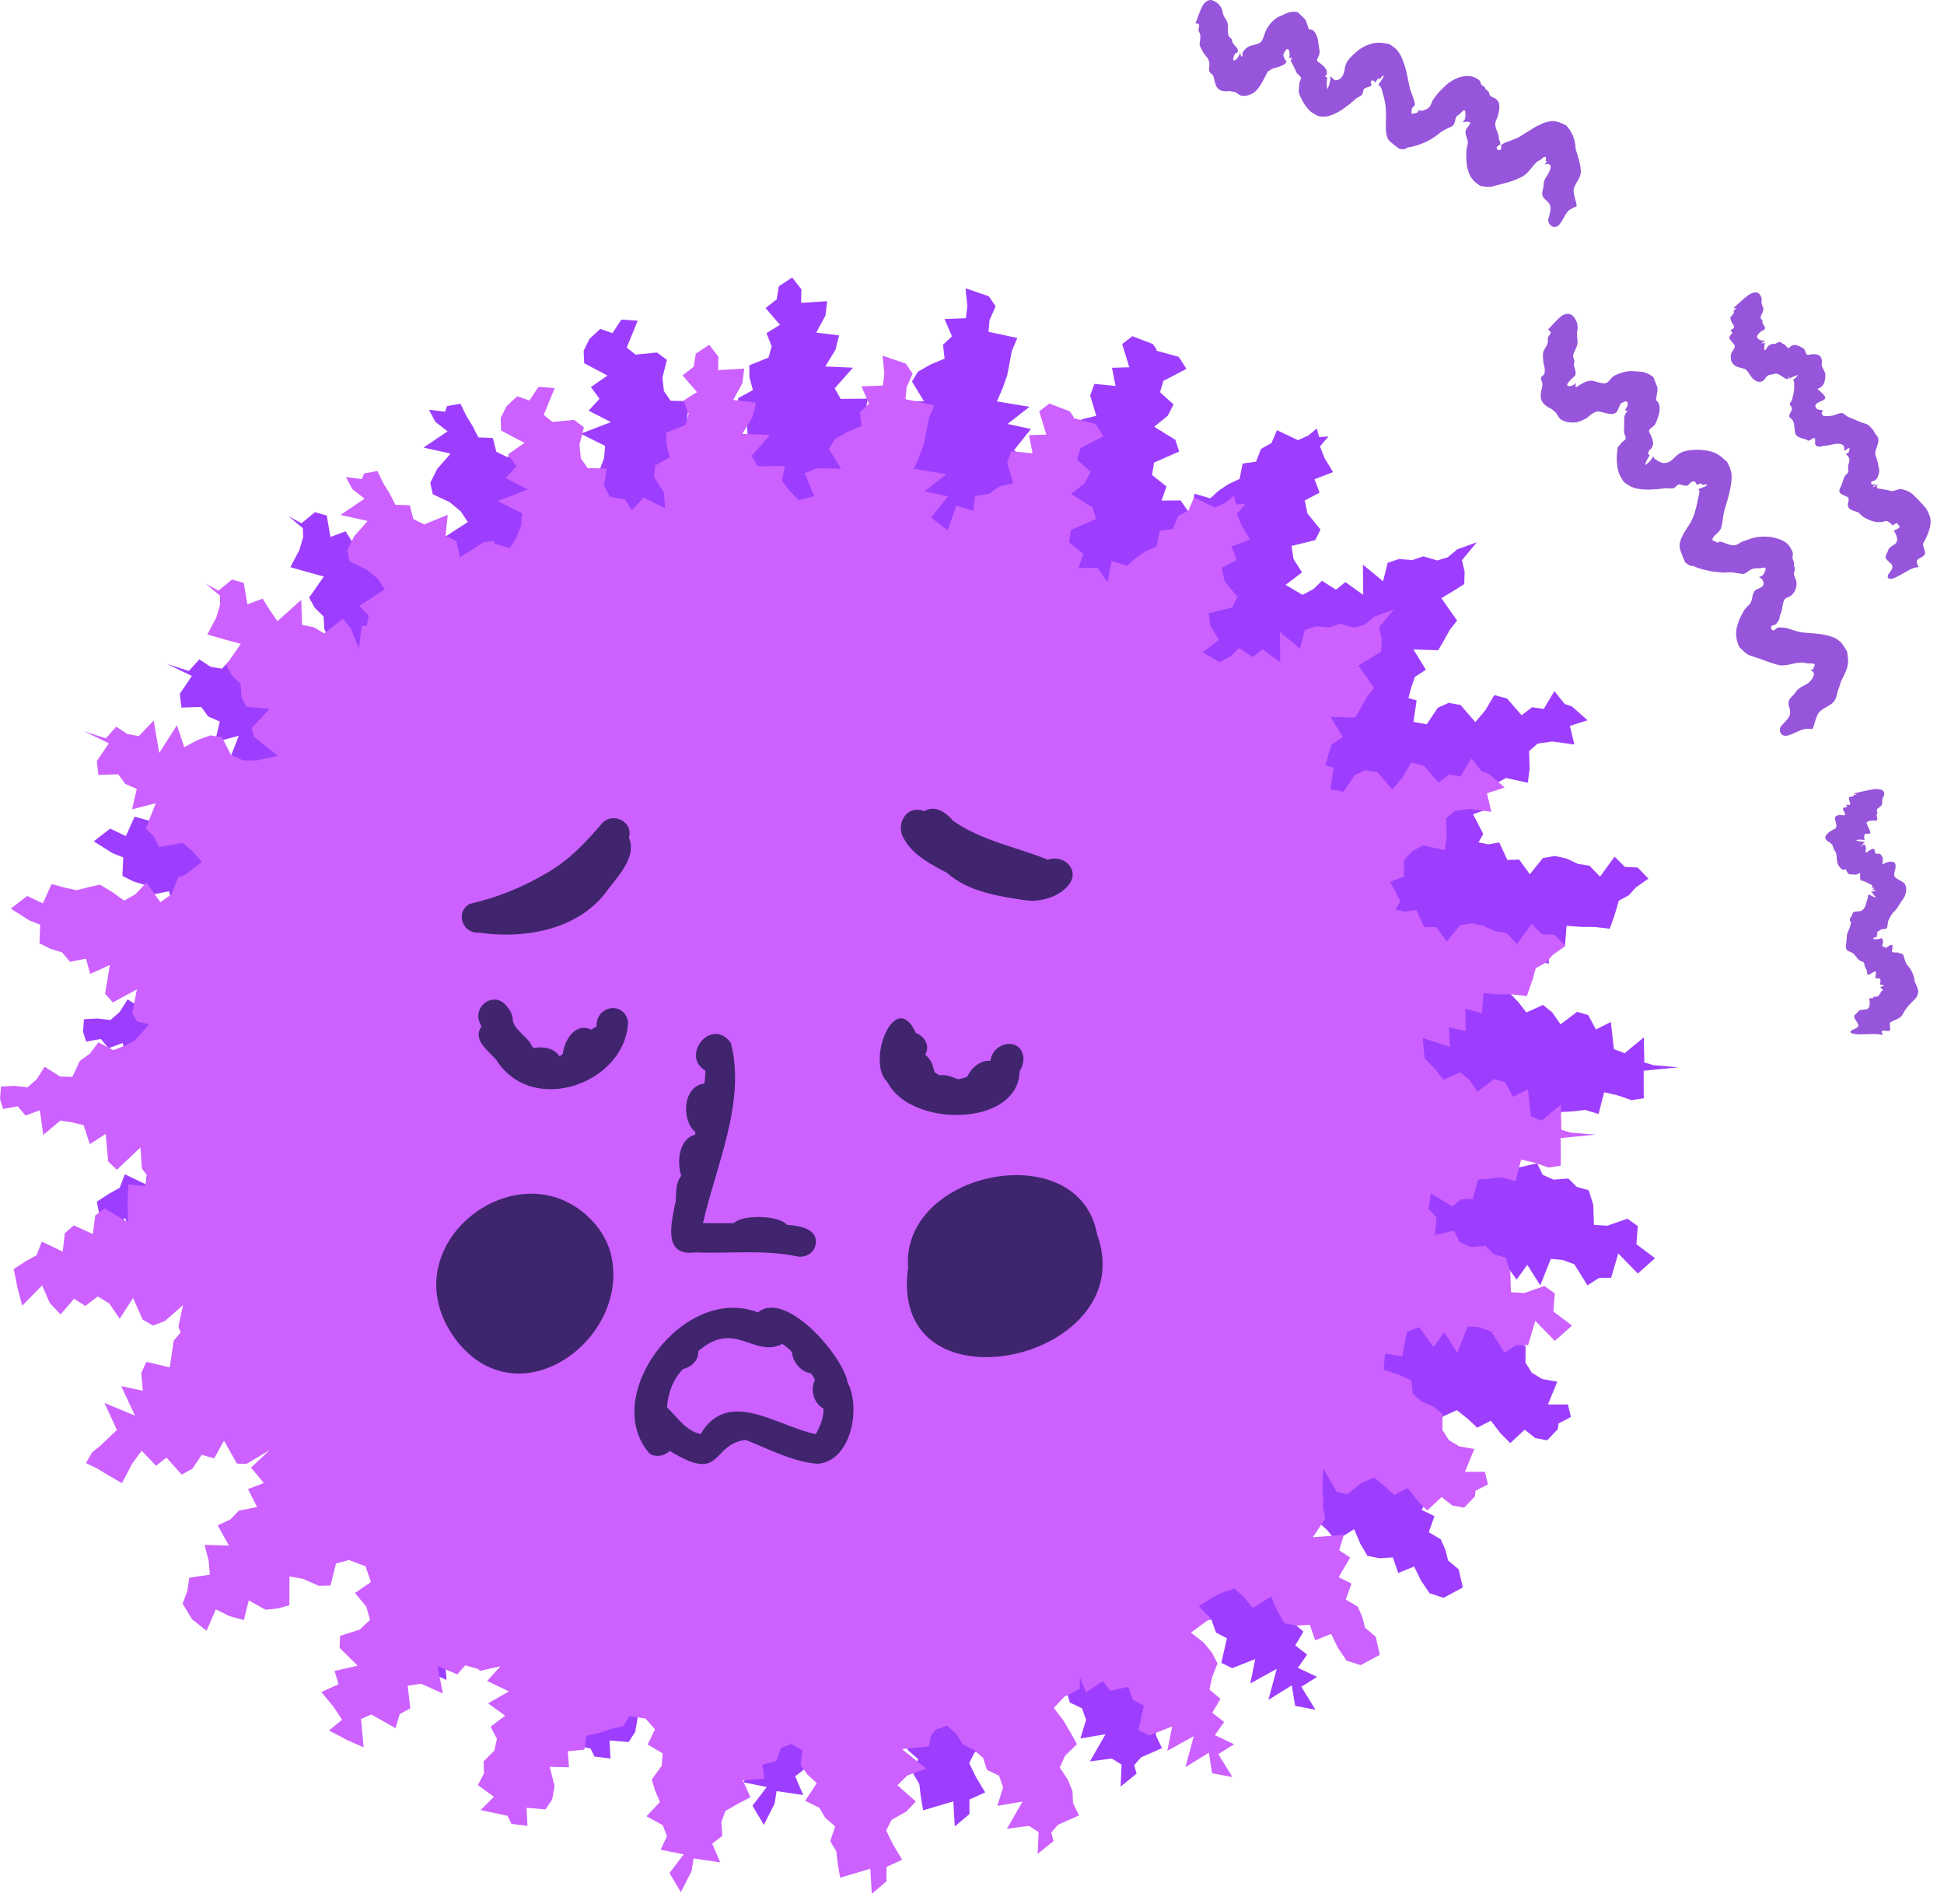
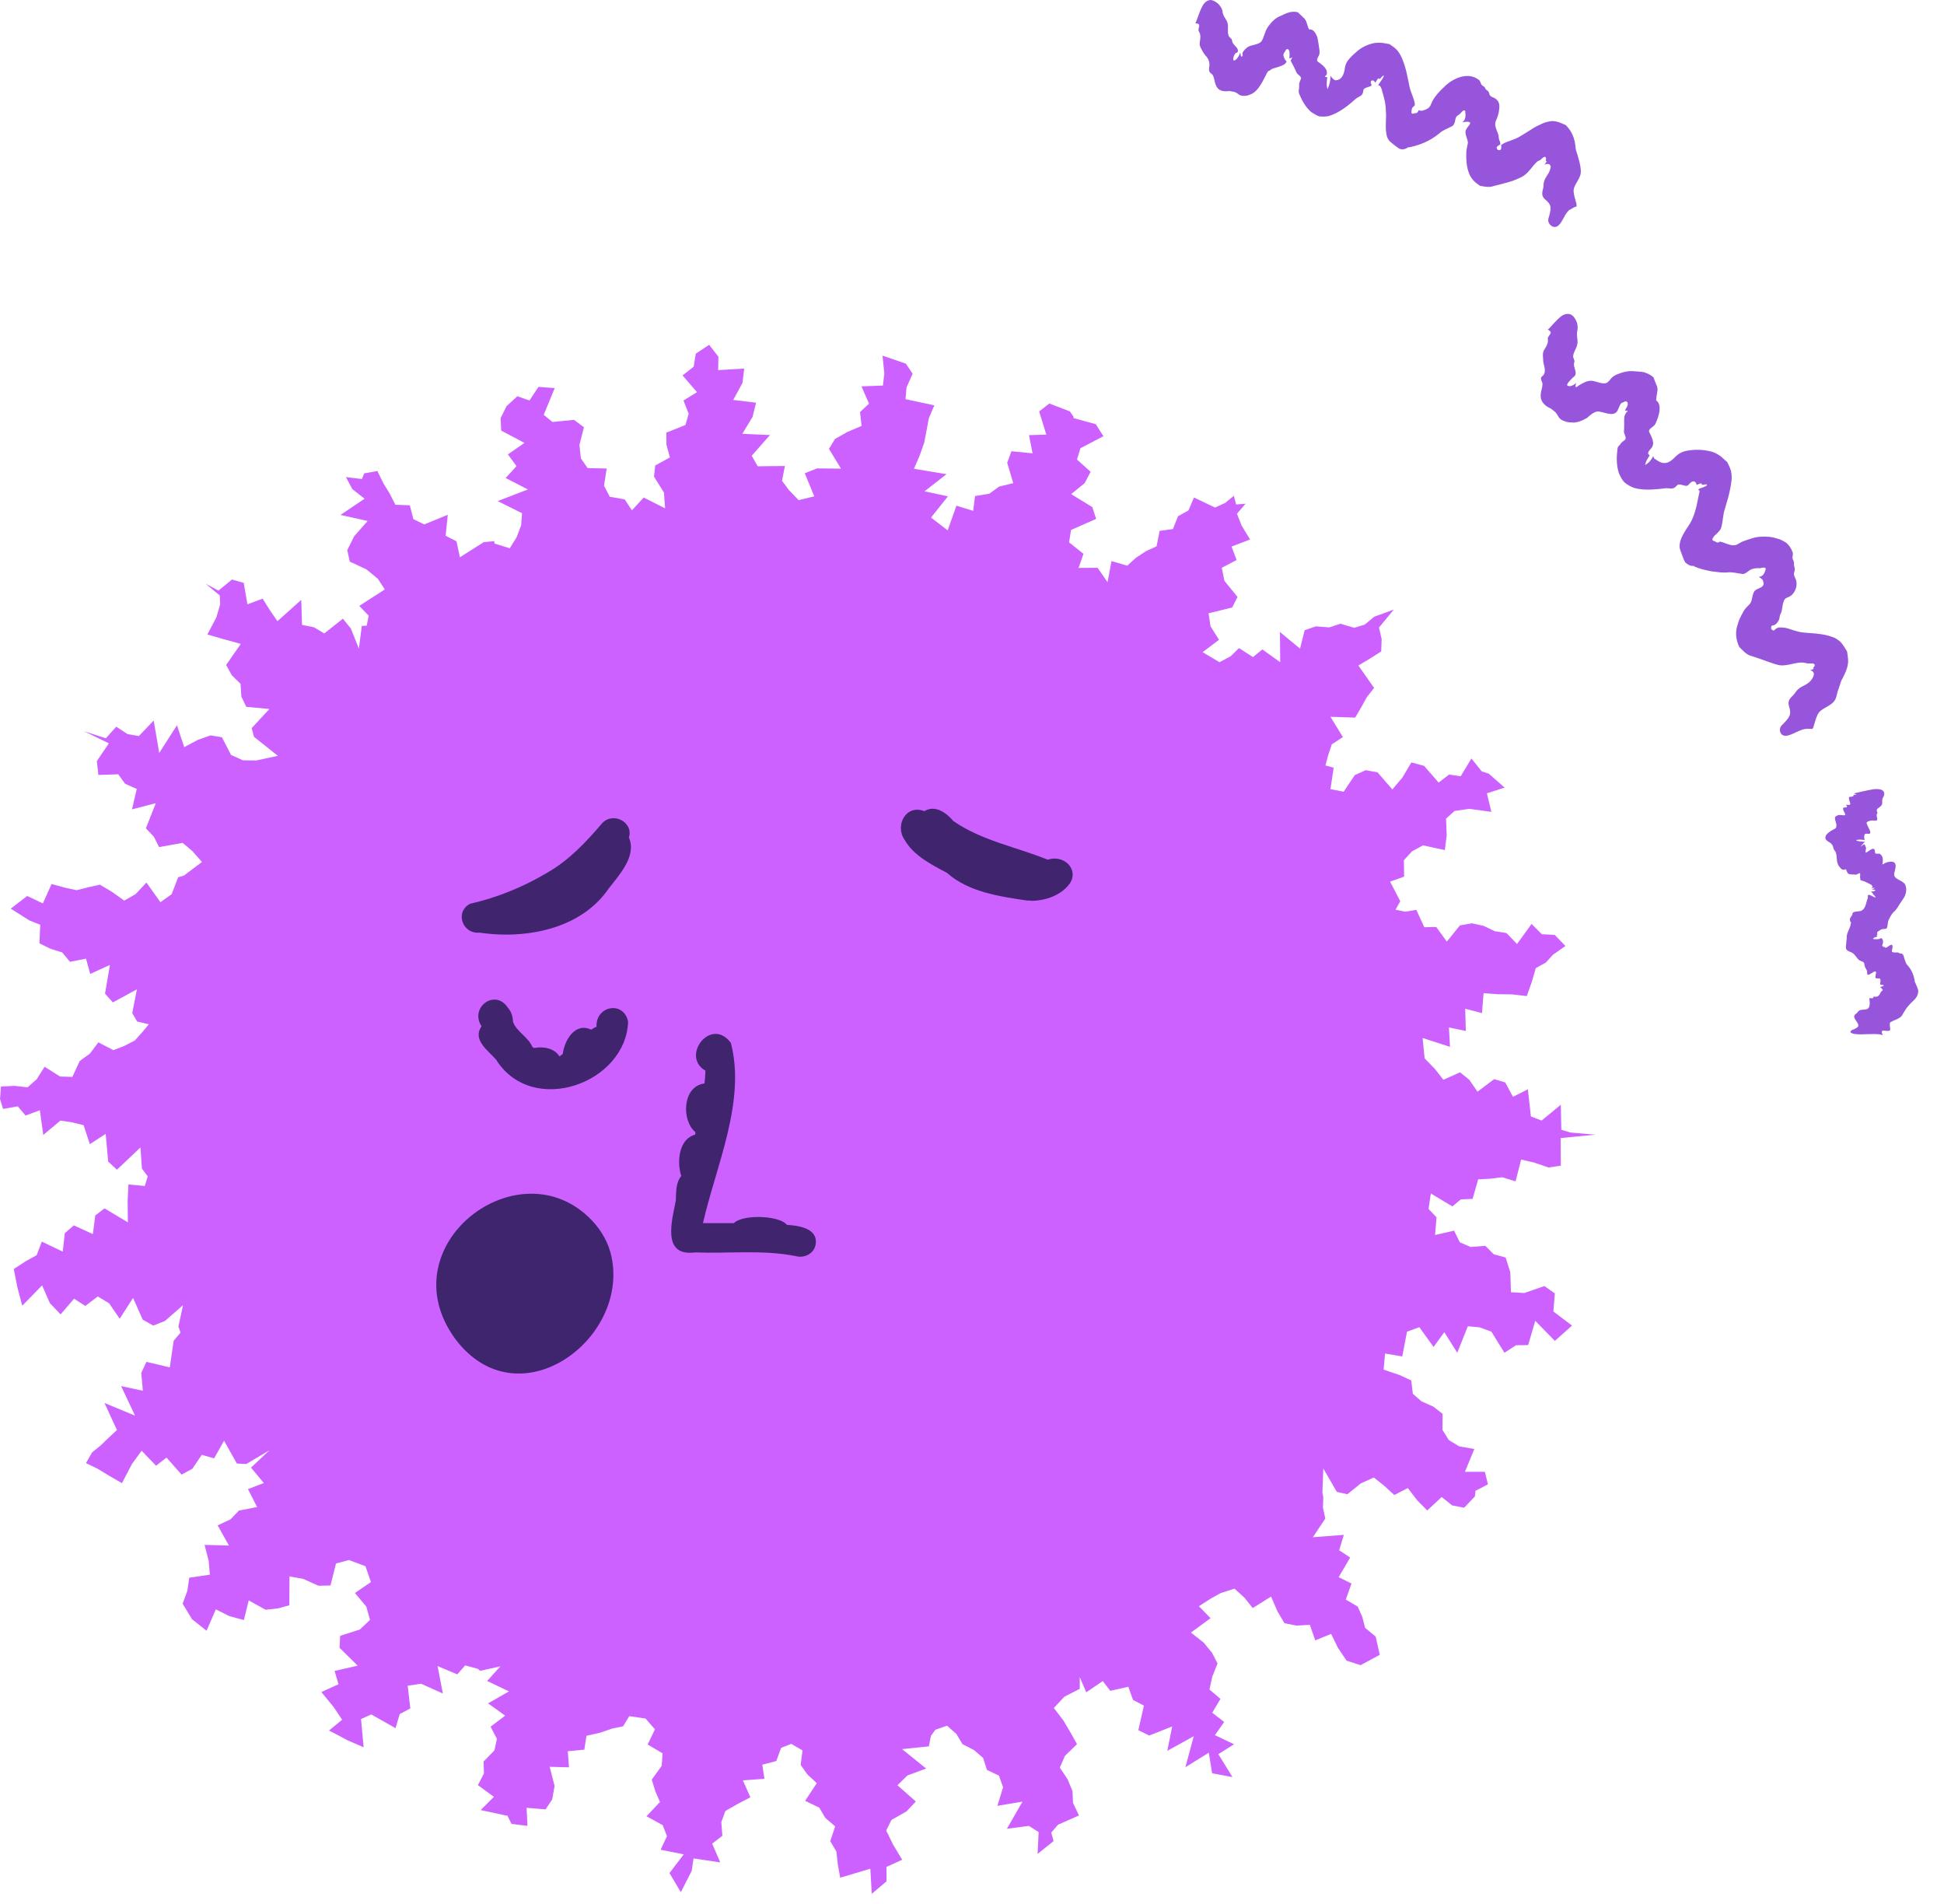
<svg xmlns="http://www.w3.org/2000/svg" width="143" height="140" viewBox="0 0 143 140" fill="none">
  <path d="M135.066 60.802C135.167 60.573 134.839 60.166 135.053 60.026C135.167 59.963 135.242 59.899 135.506 59.95C135.746 59.988 135.783 59.937 135.695 59.785C135.595 59.606 135.506 59.416 135.645 59.39C135.733 59.377 135.947 59.39 135.846 59.276C135.708 59.097 135.985 59.237 136.06 59.187C136.186 59.123 136.023 58.907 136.023 58.818C136.023 58.728 135.947 58.614 136.085 58.601C136.237 58.601 136.4 58.55 136.337 58.487C136.299 58.436 136.665 58.461 136.539 58.41C136.451 58.385 136.312 58.385 136.438 58.334C136.564 58.309 137.332 58.118 137.823 58.041C138.087 58.016 138.288 58.041 138.389 58.08C138.666 58.194 138.641 58.461 138.515 58.652C138.414 58.818 138.477 58.945 138.452 59.11C138.414 59.339 138.087 59.403 138.049 59.581C138.037 59.645 138.15 59.785 138.087 59.835C137.911 59.963 138.339 60.421 137.848 60.344C137.697 60.319 137.256 60.395 137.307 60.548C137.42 60.904 137.848 61.413 137.332 61.311C137.03 61.26 137.155 61.718 137.155 61.769C137.155 61.795 137.155 61.795 137.08 61.769C136.967 61.744 136.589 61.731 136.551 61.795C136.526 61.846 136.828 61.884 136.929 61.884C136.979 61.884 137.017 61.897 137.042 61.897C137.055 61.897 137.067 61.897 137.055 61.909C137.042 61.947 137.256 61.858 137.193 61.909C137.168 61.935 137.093 61.986 137.08 62.011C137.055 62.049 136.879 62.215 136.904 62.266C137.244 61.909 137.155 62.202 137.256 62.316C137.307 62.367 137.13 62.8 137.307 62.685C137.735 62.393 137.898 62.291 137.923 62.66C137.923 62.876 138.188 62.736 138.288 62.8C138.553 62.978 138.502 63.296 138.49 63.449C138.477 63.665 138.389 63.602 138.591 63.512C138.805 63.385 139.245 63.283 139.384 63.474C139.497 63.64 139.421 63.92 139.358 64.136C139.258 64.517 139.472 64.594 139.849 64.797C139.95 64.848 140.038 64.925 140.114 65.001C140.315 65.344 140.214 65.803 139.988 66.121C139.799 66.401 139.711 66.515 139.635 66.655C139.56 66.782 139.434 66.96 139.295 67.075C139.132 67.228 138.981 67.533 138.905 67.711C138.855 67.826 138.867 68.258 138.742 68.296C138.628 68.335 138.427 68.309 138.351 68.373C138.213 68.474 138.037 68.513 138.087 68.665C138.163 68.754 137.974 68.754 138.087 68.843C138.188 68.882 137.936 68.894 137.823 68.983C137.772 69.022 137.76 69.06 137.86 69.072C137.949 69.072 138.037 69.072 138.1 69.072C138.251 69.072 138.439 68.958 138.414 68.996C138.427 69.06 138.616 69.123 138.452 69.53C138.414 69.62 138.528 69.556 138.528 69.607C138.528 69.709 138.641 69.594 138.666 69.67C138.716 69.887 139.396 68.983 139.17 69.899C139.107 70.141 139.585 70.001 139.661 70.065C139.786 70.179 139.9 70.065 140 70.23C140.063 70.357 140.139 70.765 140.265 70.93C140.617 71.299 140.793 71.731 140.856 72.215C140.907 72.304 141.121 72.787 141.108 72.902C141.058 73.373 140.856 73.475 140.529 73.805C140.391 73.958 140.214 74.162 140.126 74.314L139.9 74.696C139.9 74.696 139.824 74.785 139.774 74.823C139.547 74.976 139.258 75.052 139.056 75.18C138.956 75.23 139.056 75.638 139.044 75.739C138.981 75.93 138.439 75.688 138.427 75.867C138.402 75.968 138.477 76.045 138.49 76.096C138.49 76.121 138.528 76.121 138.515 76.121C138.477 76.121 138.427 76.108 138.377 76.096C138.351 76.096 138.326 76.083 138.288 76.07C138.238 76.07 138.314 76.07 138.15 76.057C137.911 76.032 137.546 76.057 137.269 76.057C136.337 76.121 135.859 75.956 136.262 75.739C136.79 75.536 136.803 75.434 136.501 75.027C136.224 74.62 136.564 74.594 136.652 74.429C136.929 73.996 137.697 74.671 137.508 73.449C137.495 73.347 137.709 73.449 137.76 73.411C137.81 73.385 137.785 73.284 137.873 73.296C138.314 73.373 138.288 72.915 138.465 72.851C138.591 72.826 138.288 72.584 138.301 72.584C138.326 72.584 138.691 72.508 138.528 72.444C138.251 72.393 138.288 72.431 138.326 72.202C138.326 72.139 138.339 72.011 138.288 71.973C138.2 71.91 137.961 72.024 137.949 71.859C137.949 71.719 138.1 71.375 137.886 71.452C137.785 71.49 137.609 71.617 137.495 71.668C137.294 71.77 137.369 71.502 137.332 71.388C137.269 71.235 137.155 71.133 137.143 70.904C137.13 70.688 136.891 70.726 136.727 70.586C136.501 70.37 136.438 70.103 136.035 69.976C135.934 69.938 135.809 69.849 135.796 69.772C135.758 69.581 135.821 69.378 135.821 69.212C135.834 69.136 135.846 69.06 135.846 68.983C135.809 68.589 136.123 68.284 136.148 67.889C136.148 67.889 136.186 67.889 136.174 67.864C135.909 67.546 136.274 67.355 136.262 67.228C136.262 66.973 136.727 67.062 136.904 66.986C137.269 66.82 137.256 66.35 137.395 66.057C137.432 65.993 137.281 65.663 137.672 65.879C138.314 66.235 137.709 65.701 137.747 65.726C137.86 65.713 137.521 65.548 137.672 65.561C137.785 65.586 138.175 65.446 137.785 65.421C137.684 65.421 137.684 65.421 137.709 65.408C137.772 65.383 138.011 65.268 137.835 65.294C137.521 65.37 137.772 65.255 137.747 65.205C137.709 65.141 137.709 65.09 137.596 65.039C137.382 64.937 137.181 64.81 136.904 64.747C136.803 64.721 136.866 64.657 136.828 64.517C136.816 64.454 136.853 64.301 136.828 64.238C136.803 64.149 136.589 64.339 136.513 64.327C136.362 64.301 136.161 64.327 135.997 64.276C135.909 64.25 135.884 64.123 135.821 64.034C135.809 64.009 135.821 63.907 135.758 63.932C135.519 64.034 135.406 63.869 135.305 63.741C135.003 63.385 135.204 62.851 134.965 62.558C134.927 62.52 134.902 62.469 134.877 62.418C134.839 62.24 134.801 62.062 134.512 61.909C133.895 61.553 134.625 61.108 134.965 60.955C135.028 60.917 135.053 60.879 135.078 60.828L135.066 60.802Z" fill="#9655DA" />
  <path d="M117.355 30.304C117.141 30.38 116.94 30.558 116.738 30.737C116.423 30.915 115.97 31.131 115.58 31.067C115.366 31.067 115.165 31.017 115.001 30.94C114.825 30.889 114.686 30.749 114.598 30.571C114.51 30.431 114.422 30.291 114.309 30.228C114.208 30.139 114.107 30.05 113.956 29.986C113.629 29.821 113.276 29.515 113.339 28.994C113.352 28.688 113.553 28.306 113.415 28.052C113.214 27.658 113.541 27.709 113.604 27.454C113.717 27.136 113.516 26.78 113.516 26.513C113.516 26.245 113.44 25.991 113.579 25.749C113.755 25.457 113.906 25.24 113.856 24.935C113.818 24.719 114.183 24.541 114.032 24.362C113.981 24.311 113.918 24.286 113.881 24.248C113.843 24.248 113.83 24.248 113.893 24.21C114.007 24.133 114.485 23.51 114.9 23.217C115.127 23.077 115.366 23.052 115.542 23.128C115.756 23.217 115.945 23.535 116.008 23.752C116.058 23.955 116.071 24.21 116.021 24.35C115.958 24.642 116.046 24.897 116.046 25.151C116.046 25.546 115.731 25.864 115.719 26.207C115.719 26.347 115.857 26.513 115.807 26.64C115.656 27.047 116.184 27.467 115.693 27.772C115.53 27.95 115.165 28.268 115.316 28.37C115.467 28.447 115.719 28.357 115.844 28.243C115.983 28.128 115.945 28.078 115.895 28.357C115.87 28.51 115.97 28.485 116.046 28.421C116.046 28.396 116.184 28.319 116.298 28.256C116.411 28.192 116.512 28.128 116.587 28.103C116.726 28.039 116.902 28.001 117.078 28.001C117.393 28.027 117.821 28.256 118.123 28.179C118.236 28.154 118.337 28.039 118.438 27.925L118.589 27.747C118.677 27.683 118.765 27.619 118.866 27.569C119.281 27.39 119.759 27.25 120.187 27.301C120.452 27.327 120.703 27.327 120.943 27.378C121.169 27.454 121.408 27.556 121.597 27.721L121.622 27.747C121.711 27.938 121.774 28.154 121.849 28.319C121.95 28.497 121.937 28.688 121.899 28.866C121.874 29.044 121.836 29.223 121.824 29.426C121.824 29.426 121.824 29.452 121.836 29.452C122.378 29.846 121.874 30.953 121.773 31.157C121.698 31.386 121.194 31.538 121.32 31.78C121.648 32.429 121.736 32.721 121.345 33.103C121.094 33.421 121.345 33.434 121.345 33.485C121.32 33.561 121.069 33.892 121.056 34.057C121.006 34.286 120.918 34.248 121.169 34.096C121.471 33.892 121.597 33.523 121.61 33.561C121.635 33.561 121.622 33.65 121.698 33.727C121.811 33.803 121.937 33.892 122.063 33.956C122.529 34.197 122.881 33.968 123.234 33.599C123.511 33.319 123.813 33.179 124.216 33.129C124.845 33.027 125.462 33.09 125.953 33.23C126.607 33.459 126.771 33.777 127.048 33.968C127.186 34.299 127.426 34.566 127.375 35.291C127.337 35.648 127.249 36.131 127.111 36.64C127.01 36.984 126.909 37.327 126.834 37.582C126.746 37.862 126.695 38.752 126.544 38.956C126.393 39.172 126.142 39.376 126.116 39.401C126.041 39.503 125.852 39.706 126.053 39.783H126.079C126.217 39.821 126.305 39.974 126.469 39.859C126.481 39.783 126.771 39.897 127.035 39.999C127.3 40.088 127.577 40.177 127.841 40.012C127.992 39.923 128.156 39.821 128.332 39.77C128.584 39.694 128.823 39.592 129.1 39.528C129.515 39.439 130.031 39.439 130.447 39.528L130.938 39.668C131.089 39.732 131.227 39.821 131.366 39.897C131.617 40.088 131.781 40.368 131.882 40.661C131.882 40.762 131.882 40.864 131.857 40.966C131.831 41.144 131.97 41.246 131.97 41.411C131.932 41.691 132.071 41.717 132.008 41.997C131.857 42.34 132.121 42.493 132.146 42.811C132.171 42.964 132.159 43.167 132.045 43.422C131.995 43.536 131.869 43.701 131.781 43.778C131.693 43.841 131.567 43.918 131.416 43.969C131.089 44.096 131.127 44.885 131.013 45.075C130.837 45.394 130.975 45.47 130.761 45.75C130.547 46.081 130.321 45.953 130.296 46.055C130.296 46.132 130.271 46.195 130.296 46.259C130.333 46.322 130.396 46.348 130.472 46.373C130.51 46.386 130.661 46.132 130.925 46.144C131.492 46.144 131.63 46.284 132.259 46.45C132.574 46.526 132.864 46.539 133.229 46.564C133.757 46.602 134.337 46.666 134.815 46.857C135.054 46.92 135.193 47.073 135.369 47.188C135.558 47.391 135.709 47.646 135.872 47.913C135.91 48.269 135.998 48.6 135.91 48.931C135.86 49.261 135.683 49.592 135.532 49.898C135.394 50.101 135.344 50.432 135.193 50.801C135.117 51.081 135.079 51.297 135.004 51.437C134.714 51.984 133.959 52.035 133.707 52.544C133.581 52.811 133.518 53.066 133.455 53.269C133.38 53.447 133.405 53.676 133.178 53.6C133.115 53.6 133.027 53.6 132.964 53.6C132.939 53.6 132.927 53.6 132.901 53.6C132.927 53.6 132.687 53.613 132.562 53.664C132.411 53.715 132.259 53.791 132.134 53.842C131.706 54.045 131.391 54.185 131.152 54.071C130.925 53.982 130.824 53.562 131.076 53.333C131.655 52.748 131.794 52.569 131.605 51.959C131.429 51.399 131.857 51.259 132.058 50.941C132.322 50.521 132.675 50.47 132.977 50.254C133.254 50.088 133.707 49.452 133.191 49.3C133.103 49.287 133.38 49.236 133.405 49.185C133.43 49.147 133.33 49.147 133.405 49.083L133.43 49.058C133.581 48.867 133.43 48.791 133.279 48.791C133.204 48.791 133.141 48.791 133.078 48.791C133.053 48.791 133.015 48.791 132.99 48.791C132.952 48.791 132.851 48.765 132.776 48.752C132.222 48.625 131.592 48.981 130.963 48.931C130.535 48.88 129.629 48.485 128.873 48.256C128.47 48.167 128.231 47.862 127.942 47.582C127.728 47.124 127.64 46.641 127.765 46.119C127.854 45.864 127.904 45.597 128.042 45.355C128.168 45.126 128.294 44.846 128.395 44.758C128.521 44.592 128.697 44.478 128.785 44.312C128.924 44.032 128.886 43.612 129.125 43.409C129.352 43.231 129.754 43.218 129.729 42.887C129.717 42.811 129.691 42.696 129.641 42.62C129.578 42.569 129.515 42.518 129.465 42.48C129.276 42.391 129.553 42.429 129.641 42.327C129.742 42.238 129.792 42.136 129.855 41.958L129.88 41.882C129.918 41.64 129.553 41.78 129.44 41.793C129.352 41.793 129.264 41.767 129.175 41.793C128.987 41.793 128.76 41.869 128.571 42.035C128.47 42.111 128.307 42.226 128.193 42.213C127.828 42.175 127.426 42.047 127.048 42.098C126.897 42.111 126.746 42.111 126.595 42.098L125.928 42.022C125.474 41.933 125.046 41.844 124.644 41.666C124.618 41.666 124.618 41.615 124.593 41.615C124.354 41.653 124.153 41.526 123.964 41.36C123.8 41.068 123.712 40.724 123.611 40.483C123.334 39.808 124.065 38.918 124.291 38.536C124.769 37.773 124.87 36.755 125.021 36.131C125.034 36.029 124.719 36.017 125.21 35.864C125.625 35.724 125.613 35.622 125.5 35.622C125.386 35.622 125.172 35.686 125.185 35.635C125.185 35.597 125.185 35.571 125.147 35.559C124.996 35.52 124.795 35.737 124.795 35.622C124.77 35.508 124.618 35.19 124.241 35.61C124.052 35.94 123.561 35.444 123.347 35.711C123.045 36.08 122.818 35.851 122.428 35.915L122.013 35.966L121.421 36.004C121.006 36.017 120.603 35.991 120.225 35.889C119.973 35.8 119.747 35.673 119.533 35.508C119.331 35.33 119.218 35.075 119.105 34.846C118.929 34.363 118.891 33.765 118.966 33.179C118.992 32.721 119.067 32.887 119.231 32.607C119.306 32.492 119.482 32.416 119.558 32.314C119.659 32.162 119.445 31.907 119.457 31.729C119.495 31.373 119.457 31.017 119.482 30.686C119.495 30.533 119.646 30.279 119.671 30.291C119.671 30.291 119.772 30.253 119.722 30.228C119.508 30.189 119.545 30.177 119.571 30.113C119.583 30.062 119.696 29.935 119.734 29.77C119.772 29.579 119.646 29.452 119.47 29.553C119.394 29.604 119.319 29.604 119.256 29.655C119.193 29.706 119.168 29.795 119.054 30.037C118.84 30.737 118.148 30.342 117.619 30.266C117.531 30.253 117.443 30.266 117.368 30.291L117.355 30.304Z" fill="#9655DA" />
-   <path d="M128.432 27.176C128.268 27.087 128.042 27.061 127.815 26.985C127.601 26.896 127.412 26.743 127.349 26.527C127.312 26.285 127.261 26.056 127.475 25.776C127.664 25.535 127.639 25.407 127.5 25.255C127.312 25.026 127.135 24.886 127.249 24.708C127.312 24.606 127.513 24.491 127.375 24.39C127.173 24.25 127.475 24.237 127.538 24.122C127.614 23.957 127.4 23.766 127.362 23.639C127.324 23.512 127.223 23.384 127.337 23.27C127.475 23.13 127.601 23.015 127.526 22.901C127.475 22.825 127.803 22.698 127.664 22.659C127.551 22.659 127.45 22.736 127.538 22.634C127.639 22.558 128.205 21.998 128.608 21.705C128.835 21.552 129.024 21.489 129.149 21.502C129.477 21.502 129.64 21.947 129.577 22.15C129.552 22.367 129.678 22.519 129.703 22.685C129.754 22.952 129.477 23.181 129.515 23.384C129.527 23.474 129.691 23.563 129.653 23.639C129.552 23.881 130.119 24.122 129.653 24.313C129.515 24.364 129.137 24.708 129.275 24.835C129.552 25.255 130.182 24.899 129.703 25.14C129.439 25.318 129.804 25.255 129.829 25.191C129.854 25.191 129.854 25.191 129.829 25.255C129.779 25.369 129.741 25.738 129.829 25.764C129.88 25.776 130.005 25.484 130.119 25.407C130.232 25.318 130.371 25.267 130.496 25.293C130.66 25.318 130.799 25.089 130.987 25.166C131.05 25.204 131.126 25.293 131.201 25.306C131.352 25.344 131.428 25.586 131.592 25.611C131.944 25.14 132.372 25.484 132.649 25.611C132.838 25.713 132.8 26.158 133.039 26.095C133.706 25.942 134.084 26.145 134.009 26.718C133.958 27.036 134.248 27.24 134.273 27.545C134.285 27.889 134.21 28.156 134.097 28.321C133.996 28.461 133.883 28.499 133.807 28.55C133.606 28.677 133.618 28.525 133.807 28.703C134.021 28.906 134.323 29.135 134.26 29.301C134.21 29.428 133.933 29.504 133.744 29.606C133.568 29.695 133.518 29.797 133.543 29.899C133.568 30.013 133.669 30.115 133.807 30.128C134.235 30.204 134.084 30.153 134.021 30.319C133.971 30.509 134.034 30.446 134.122 30.573C134.109 30.624 134.562 30.611 134.776 30.573C134.915 30.56 135.393 30.306 135.569 30.395C135.746 30.484 135.834 30.649 136.111 30.726C136.539 30.878 136.753 31.044 137.181 31.146C137.458 31.197 137.647 31.464 137.823 31.68C137.886 31.82 137.974 31.947 138.062 32.049C138.238 32.24 138.175 32.545 138.087 32.8C137.986 33.067 137.886 33.283 137.974 33.525C138.037 33.665 138.087 33.856 138.112 33.945C138.163 34.276 138.301 34.606 138.2 34.848C138.112 35.077 138.137 35.306 137.684 35.408C137.584 35.433 137.684 35.522 137.647 35.522C137.558 35.548 137.722 35.573 137.672 35.599C137.596 35.637 137.848 35.65 138.012 35.624C138.175 35.624 138.238 35.522 137.823 35.751C137.747 35.802 137.76 35.828 137.798 35.815C137.886 35.815 138.037 35.7 138.037 35.7C138.049 35.713 138.15 35.573 138.125 35.624C138.125 35.675 137.974 35.904 138.175 35.929C138.49 35.98 138.817 36.031 139.207 36.12C139.296 36.133 139.711 35.929 139.862 35.968C140.504 36.12 140.643 36.286 141.045 36.693C141.272 36.909 141.461 37.151 141.675 37.38C141.801 37.596 141.914 37.825 141.989 38.067C142.015 38.194 142.015 38.321 142.015 38.449C141.977 39.034 141.612 39.721 141.473 39.95C141.398 40.103 141.624 40.523 141.612 40.675C141.587 40.993 140.97 41.044 140.995 41.311C140.995 41.451 141.071 41.566 141.108 41.642C141.133 41.668 141.146 41.693 141.133 41.706C141.108 41.706 141.171 41.706 141.071 41.706C141.008 41.706 140.869 41.757 140.844 41.757C140.819 41.757 140.781 41.757 140.768 41.769C140.567 41.846 140.227 42.024 140.001 42.164C139.598 42.393 139.283 42.571 139.082 42.571C138.88 42.584 138.792 42.431 138.918 42.215C139.321 41.731 139.296 41.591 138.893 41.26C138.503 40.942 138.817 40.752 138.868 40.535C138.981 39.963 140.001 40.204 139.333 39.059C139.27 38.958 139.51 38.958 139.522 38.958C139.535 38.945 139.459 38.919 139.535 38.907C139.862 38.818 139.686 38.652 139.623 38.589C139.61 38.576 139.598 38.55 139.598 38.525C139.56 38.372 139.207 38.652 139.207 38.652C139.22 38.652 139.132 38.538 139.019 38.449C138.905 38.36 138.792 38.283 138.654 38.334C138.427 38.41 138.175 38.423 137.923 38.372C137.798 38.347 137.659 38.309 137.546 38.258C137.395 38.194 137.181 38.092 137.03 37.991C136.891 37.889 136.803 37.749 136.665 37.672C136.438 37.571 136.035 37.533 135.947 37.253C135.922 37.189 135.922 37.113 135.935 37.036C135.985 36.82 136.048 36.642 135.884 36.54C135.758 36.464 135.532 36.413 135.406 36.298C135.154 36.108 135.431 35.802 135.494 35.586C135.544 35.433 135.595 35.281 135.645 35.128C135.695 35.026 135.758 34.937 135.859 34.848C136.06 34.683 135.909 34.441 135.947 34.25C135.997 34.008 136.161 33.792 135.909 33.525C135.846 33.461 135.771 33.347 135.796 33.359C135.859 33.347 136.035 33.27 136.01 33.219C135.972 33.169 136.086 33.054 136.048 32.978C136.023 32.965 135.997 32.952 135.947 32.978C135.947 32.978 135.96 32.952 135.947 32.965C135.632 33.245 135.771 33.067 135.683 33.13C135.595 33.245 135.771 32.838 135.544 32.723C135.154 32.481 134.663 32.787 134.147 32.787C134.084 32.787 133.996 32.863 133.832 32.85C133.656 32.85 133.505 32.774 133.518 32.558C133.593 31.82 133.153 32.52 132.976 32.392C132.712 32.202 132.259 32.278 132.07 31.909C131.957 31.566 132.07 30.955 131.717 30.764C131.39 30.56 131.982 30.14 131.78 29.924C131.516 29.657 131.78 29.581 131.831 29.364C131.894 29.072 131.982 28.805 131.982 28.537C131.982 28.105 131.994 28.054 131.894 27.977C131.856 27.952 131.944 27.927 132.032 27.838C132.07 27.799 132.208 27.672 132.234 27.621C132.259 27.532 131.994 27.685 131.944 27.698C131.843 27.698 131.705 27.812 131.655 27.85C131.629 27.876 131.655 27.774 131.617 27.748C131.617 27.748 131.617 27.647 131.592 27.71C131.516 27.927 131.541 27.889 131.415 27.863C131.151 27.812 130.824 27.354 130.484 27.507C130.295 27.583 130.043 27.469 129.829 27.863C129.64 28.143 129.301 28.13 129.087 27.965C128.847 27.812 128.709 27.545 128.583 27.354C128.533 27.291 128.495 27.24 128.432 27.201V27.176Z" fill="#9655DA" />
  <path d="M93.286 5.229C93.085 5.484 92.67 6.705 92.002 6.934C91.826 7.01 91.675 7.061 91.511 7.049C91.36 7.061 91.197 7.023 91.058 6.896C90.932 6.807 90.819 6.743 90.693 6.743C90.58 6.718 90.454 6.68 90.316 6.705C90.001 6.731 89.598 6.705 89.434 6.247C89.321 6.005 89.321 5.547 89.107 5.42C88.792 5.204 89.019 4.911 88.956 4.618C88.906 4.237 88.604 4.059 88.49 3.817C88.377 3.601 88.213 3.397 88.251 3.13C88.302 2.812 88.352 2.557 88.188 2.316C88.075 2.137 88.339 1.845 88.125 1.743C88.062 1.73 87.987 1.73 87.949 1.705C87.899 1.692 87.924 1.743 87.949 1.667C88.037 1.552 88.226 0.802 88.503 0.356C88.654 0.127 88.855 0.013 89.044 0C89.271 0 89.611 0.242 89.711 0.394C89.85 0.56 89.938 0.763 89.938 0.916C89.988 1.196 90.165 1.374 90.265 1.59C90.404 1.921 90.253 2.328 90.379 2.634C90.429 2.761 90.618 2.837 90.63 2.964C90.63 3.168 90.806 3.308 90.932 3.461C91.046 3.562 91.159 3.842 90.932 3.893C90.794 3.919 90.618 4.453 90.781 4.453C90.932 4.415 91.109 4.186 91.184 3.995C91.26 3.804 91.209 3.779 91.272 4.071C91.31 4.237 91.386 4.16 91.398 4.071C91.398 4.02 91.398 3.97 91.398 3.931C91.398 3.906 91.386 3.906 91.398 3.881C91.423 3.83 91.448 3.791 91.474 3.766C91.562 3.639 91.675 3.524 91.826 3.435C92.091 3.295 92.569 3.283 92.77 3.066C92.959 2.85 93.022 2.341 93.261 1.985C93.513 1.629 93.84 1.298 94.18 1.183C94.583 0.992 94.948 0.789 95.426 0.891H95.452C95.603 1.018 95.741 1.171 95.854 1.272C96.144 1.489 96.131 1.845 96.295 2.163C96.295 2.163 96.295 2.163 96.32 2.163C96.622 2.137 96.773 2.43 96.899 2.723C96.975 3.054 97.013 3.41 97.063 3.715C97.076 3.804 97.063 3.906 97.05 4.008C97.013 4.071 96.987 4.148 96.95 4.211C96.887 4.339 96.836 4.466 96.95 4.542C97.239 4.746 97.428 4.898 97.529 5.077C97.579 5.153 97.604 5.242 97.604 5.344C97.604 5.395 97.604 5.445 97.592 5.496C97.579 5.522 97.541 5.535 97.516 5.56C97.378 5.7 97.617 5.662 97.629 5.674C97.629 5.751 97.554 6.222 97.617 6.4C97.68 6.641 97.579 6.667 97.73 6.362C97.894 5.98 97.856 5.547 97.881 5.585C97.894 5.611 98.045 5.84 98.221 5.904C98.674 5.904 98.863 5.509 98.926 5.013C98.951 4.835 99.014 4.669 99.102 4.517C99.278 4.275 99.492 4.059 99.719 3.868C100.16 3.448 100.663 3.257 101.079 3.168C101.645 3.092 101.909 3.206 102.211 3.244C102.476 3.448 102.753 3.55 103.042 4.097C103.181 4.377 103.332 4.784 103.445 5.242C103.495 5.484 103.546 5.713 103.596 5.942C103.621 6.056 103.634 6.158 103.659 6.26C103.672 6.323 103.684 6.387 103.697 6.438C103.747 6.705 104.112 7.481 104.075 7.723C104.024 7.837 103.861 7.888 103.861 8.003C103.835 8.13 103.76 8.423 103.961 8.359C104.112 8.283 104.238 8.385 104.326 8.168C104.364 8.041 104.402 8.168 104.616 8.143C104.88 8.066 105.145 7.977 105.245 7.71C105.308 7.545 105.384 7.379 105.484 7.239C105.573 7.087 105.875 6.718 106.215 6.412C106.529 6.082 106.907 5.853 107.272 5.713C107.851 5.509 108.38 5.535 108.833 5.916C108.883 5.993 108.921 6.082 108.946 6.171C109.009 6.323 109.16 6.323 109.236 6.451C109.311 6.692 109.462 6.591 109.538 6.845C109.588 7.176 109.865 7.112 110.067 7.303C110.167 7.392 110.281 7.519 110.293 7.787C110.293 8.041 110.255 8.41 110.054 8.843C109.941 9.122 109.991 9.275 110.067 9.504C110.142 9.72 110.243 9.924 110.243 10.039C110.243 10.217 110.281 10.293 110.318 10.382C110.356 10.433 110.381 10.624 110.356 10.636C110.306 10.636 110.067 10.789 110.092 10.866C110.117 10.929 110.129 10.993 110.192 11.031C110.255 11.056 110.318 11.031 110.381 11.018C110.444 10.993 110.444 10.662 110.419 10.675C110.381 10.687 110.532 10.598 110.608 10.547C110.696 10.496 110.771 10.471 110.86 10.433C111.036 10.369 111.212 10.318 111.502 10.191C111.653 10.128 111.741 10.077 111.93 9.962L112.584 9.555C112.798 9.415 113.025 9.275 113.251 9.186C113.478 9.059 113.705 8.982 113.919 8.944C114.12 8.881 114.284 8.906 114.46 8.932C114.699 8.982 114.926 9.084 115.177 9.199C115.63 9.657 115.844 10.178 115.895 10.827C115.895 11.044 116.033 11.311 116.109 11.642C116.21 11.947 116.285 12.38 116.285 12.57C116.323 13.156 115.706 13.575 115.756 14.11C115.782 14.39 115.87 14.619 115.92 14.835C115.958 14.924 115.97 15.026 115.97 15.09C115.97 15.115 115.97 15.14 115.97 15.179C115.945 15.242 116.008 15.14 115.744 15.268C115.618 15.331 115.467 15.446 115.467 15.433C115.479 15.37 115.177 15.688 115.064 15.955C114.837 16.362 114.661 16.68 114.384 16.693C114.12 16.718 113.805 16.387 113.906 16.069C114.133 15.28 114.145 15.077 113.679 14.682C113.251 14.313 113.541 13.995 113.541 13.639C113.541 13.168 113.818 12.952 113.969 12.621C114.007 12.532 114.032 12.456 114.057 12.354C114.07 12.29 114.07 12.252 114.057 12.201C114.019 12.1 113.893 11.985 113.642 12.1C113.553 12.163 113.767 11.921 113.767 11.858C113.767 11.807 113.679 11.883 113.717 11.782V11.743C113.767 11.476 113.591 11.514 113.491 11.603C113.365 11.693 113.302 11.807 113.188 11.82C113.151 11.794 112.849 12.087 112.697 12.303C112.509 12.532 112.32 12.774 112.055 12.939C111.993 12.99 111.728 13.117 111.539 13.194C111.338 13.283 111.149 13.347 110.96 13.397C110.595 13.499 110.255 13.588 109.89 13.677C109.55 13.805 109.236 13.728 108.871 13.665C108.493 13.41 108.191 13.143 108.04 12.685C107.876 12.252 107.838 11.705 107.864 11.196C107.864 11.044 107.901 10.904 107.927 10.751C107.952 10.636 107.977 10.56 107.977 10.471C107.952 10.178 107.725 9.848 107.826 9.568C107.927 9.326 108.279 9.059 108.09 8.982C107.989 8.932 107.788 8.957 107.675 8.982C107.473 9.059 107.725 8.881 107.763 8.741C107.801 8.601 107.813 8.474 107.788 8.27V8.194C107.7 7.952 107.461 8.321 107.373 8.397C107.222 8.524 107.096 8.474 107.033 8.906C107.008 9.033 106.932 9.212 106.844 9.262C106.542 9.441 106.164 9.542 105.875 9.809C105.157 10.408 104.377 10.687 103.634 10.84C103.609 10.84 103.596 10.802 103.584 10.827C103.395 10.98 103.093 11.044 102.879 10.904C102.665 10.751 102.476 10.598 102.325 10.471C101.809 10.128 101.96 9.11 101.96 8.512C101.96 8.346 101.947 8.181 101.935 8.028C101.935 7.914 101.935 7.812 101.909 7.71C101.884 7.494 101.834 7.303 101.783 7.099L101.62 6.514C101.569 6.4 101.544 6.387 101.519 6.323C101.494 6.234 101.217 6.451 101.569 5.98C101.859 5.573 101.809 5.509 101.721 5.585C101.62 5.649 101.469 5.878 101.469 5.814C101.469 5.764 101.431 5.764 101.406 5.764C101.267 5.827 101.179 6.158 101.141 6.043C101.116 5.993 101.041 5.904 100.953 5.916C100.865 5.916 100.776 6.018 100.865 6.183C100.965 6.298 100.802 6.349 100.638 6.4C100.474 6.451 100.298 6.501 100.285 6.667C100.248 7.125 99.946 7.049 99.656 7.329C99.052 7.876 98.41 8.334 97.768 8.524C97.541 8.588 97.315 8.575 97.076 8.563C96.836 8.512 96.647 8.346 96.459 8.245C96.119 7.952 95.842 7.545 95.628 7.036C95.452 6.68 95.578 6.667 95.565 6.247C95.565 6.031 95.678 5.878 95.703 5.776C95.728 5.598 95.426 5.484 95.364 5.318C95.25 5.026 95.036 4.657 94.948 4.479C94.91 4.453 94.998 4.389 95.011 4.313C95.011 4.3 95.087 4.211 95.024 4.224C94.822 4.339 94.86 4.3 94.847 4.224C94.847 4.173 94.885 3.97 94.847 3.791C94.797 3.588 94.646 3.537 94.558 3.728C94.495 3.881 94.293 3.944 94.495 4.326C94.558 4.479 94.671 4.466 94.621 4.568C94.57 4.669 94.47 4.746 94.356 4.797C94.13 4.911 93.815 4.975 93.576 5.064C93.5 5.102 93.438 5.153 93.374 5.204L93.286 5.229Z" fill="#9655DA" />
-   <path d="M121.744 92.535L120.479 93.66L119.04 92.186L118.515 93.97L117.62 93.98L116.774 94.533L115.811 92.981L114.945 92.661L114.079 92.584L113.301 94.533L112.348 93.02L111.56 94.106L110.51 92.651L109.605 92.981L109.255 94.804L107.991 94.591L107.884 95.774L109.061 96.172L109.917 96.569L110.033 97.549L110.675 98.111L111.531 98.489L112.222 99.023L112.212 100.206L112.679 100.952L113.447 101.418L114.556 101.612L113.866 103.289H115.334L115.558 104.211L114.644 104.686L114.595 105.103L113.807 105.927L112.932 105.762L112.154 105.142L111.094 106.131L110.354 105.384L109.664 104.482L108.672 104.996L107.933 104.317L107.164 103.706L106.201 104.143L105.219 104.938L104.441 104.763L103.449 103.047L103.381 104.822L103.449 105.161L103.42 105.917L103.595 106.722L102.68 108.099L104.956 107.925L104.616 109.059L105.423 109.593L104.577 111.038L105.52 111.503L105.102 112.686L105.978 113.2L106.318 113.966L106.522 114.761L107.3 115.411L107.602 116.749L106.192 117.506L105.161 117.176L104.519 116.226L104.023 115.207L102.855 115.683L102.457 114.538L101.465 114.597L100.589 114.422L100.064 113.53L99.607 112.463L98.255 113.307L97.642 112.541L96.913 111.881L95.911 112.201L95.191 112.599L94.296 113.171L95.152 114.053L93.713 115.11L94.646 115.847L95.259 116.594L95.668 117.38L95.279 118.359L95.074 119.3L95.882 119.988L95.279 121.006L96.154 121.685L95.473 122.655L96.883 123.324L95.726 124.051L96.767 125.739L95.269 125.458L95.026 123.945L93.304 125.011L93.917 122.733L91.972 123.809L92.332 122.015L90.639 122.684L89.842 122.287L90.25 120.483L89.453 120.066L89.103 119.096L87.78 119.397L87.225 118.679L86.01 119.503L85.533 118.388V119.251L84.405 119.823L83.627 120.657L84.337 121.588L84.852 122.461L85.329 123.314L84.444 124.177L84.064 125.041L84.638 125.904L84.998 126.767L85.037 127.639L85.475 128.561L83.938 129.24L83.432 129.821L83.607 130.442L82.43 131.392L82.508 129.783L81.788 129.327L80.174 129.54L81.322 127.542L79.474 127.853L79.892 126.485L79.59 125.632L78.705 125.215L78.423 124.333L77.752 123.751L76.906 123.314L76.449 122.558L75.768 121.957L74.912 122.257L74.581 122.713L74.435 123.479L72.461 123.683L74.231 125.108L72.85 125.622L72.121 126.34L73.472 127.533L72.792 128.26L71.683 128.89L71.294 129.666L71.79 130.684L72.471 131.819L71.313 132.343V133.409L70.234 134.321L70.127 132.478L67.909 133.138L67.734 132.149L67.627 131.208L67.18 130.452L67.539 129.366L66.81 128.735L66.372 127.989L65.332 127.484L66.187 126.185L65.507 125.555L65.001 124.847L65.137 123.78L64.31 123.295L63.571 123.586L63.454 123.887L63.211 124.556L62.18 124.827L62.336 125.865L60.751 125.981L61.305 127.222L60.361 127.717L59.467 128.231L59.165 129.046L59.243 130.054L58.494 130.636L59.087 132.013L57.123 131.722L56.986 132.634L56.189 134.205L55.352 132.798L56.403 131.421L54.701 131.082L55.168 130.083L54.856 129.278L53.66 128.619L54.652 127.572L54.302 126.757L54.049 125.923L54.779 124.914L54.847 123.993L53.748 123.344L54.282 122.228L53.592 121.433L52.396 121.259L51.938 122.005L51.141 122.17L50.266 122.471L49.244 122.703L49.089 123.722L47.873 123.838L47.96 125.021L46.54 124.982L46.9 126.388L46.725 127.378L46.239 128.115L44.838 127.998L44.906 129.327L43.73 129.181L43.418 128.551L43.389 128.58L41.463 128.163L42.436 127.193L41.259 126.33L41.706 125.467L41.677 124.594L42.475 123.78L42.66 122.927L42.193 122.034L43.263 121.22L42.008 120.318L43.545 119.435L41.94 118.669L42.913 117.593L41.424 117.923L41.249 117.777L40.325 117.525L39.742 118.185L38.293 117.574L38.682 119.591L37.077 118.873L36.094 119.019L36.289 120.686L35.511 121.103L35.2 122.141L33.42 121.133L32.661 121.472L32.856 123.547L31.649 123.024L31.076 122.713L30.307 122.316L31.27 121.52L30.657 120.599L29.743 119.484L31.008 118.912L30.716 117.932L32.418 117.545L31.085 116.235L31.124 115.353L32.574 114.887L33.322 114.18L33.05 113.2L32.214 112.201L33.391 111.396L32.992 110.233L31.776 109.777L30.823 110.029L30.414 111.649L29.539 111.668L28.411 111.164L27.399 110.979L27.389 113.103L26.543 113.336L25.639 113.433L24.404 112.744L24.044 114.189L22.993 113.908L21.982 113.404L21.301 114.975L20.231 114.131L19.54 112.987L19.89 112.027L20.027 111.076L21.544 110.853L21.456 109.835L21.155 108.662L22.945 108.71L22.118 107.227L23.071 106.78L23.674 106.14L25.016 105.879L24.345 104.56L25.512 104.114L24.569 102.979L25.93 101.699L24.219 102.717L23.528 102.678L22.585 101.001L21.855 102.3L20.951 102.038L20.25 103.066L19.462 103.493L18.354 102.242L17.585 102.843L16.525 101.738L15.815 102.708L15.076 104.123L14.123 103.571L13.257 103.047L12.431 102.649L12.878 101.864L13.52 101.34L14.103 100.778L14.706 100.215L13.792 98.227L16.039 99.158L15.018 96.986L16.613 97.326L16.496 96.016L16.875 95.202L18.597 95.609L18.743 94.591L18.879 93.65L19.385 93.049L19.229 92.603L19.57 91.032L18.237 92.196L17.371 92.535L16.603 92.099L15.893 90.499L14.911 92.031L14.133 90.896L13.296 90.392L12.382 91.09L11.555 90.557L10.563 91.711L9.775 90.886L9.201 89.577L7.742 91.071L7.383 89.713L7.12 88.375L7.995 87.803L8.803 87.357L9.182 86.358L10.719 87.095L10.874 85.737L11.536 85.165L12.936 85.805L13.111 84.438L13.792 83.914L15.514 84.942L15.494 83.371L15.553 82.159L16.759 82.266L16.973 81.558L16.545 80.986L16.438 79.434L14.706 81.073L14.065 80.472L13.88 78.435L12.713 79.192L12.255 77.795L11.419 77.591L10.553 77.456L9.289 78.513L9.036 76.699L7.986 77.087L7.412 76.408L6.332 76.602L6.108 75.875L6.176 74.954L7.178 74.905L8.131 75.012L8.803 74.42L9.386 73.499L10.524 74.217L11.429 74.246L11.973 73.073L12.713 72.539L13.345 71.705L14.444 72.277L15.251 71.967L16.019 71.569L16.603 70.92L17.05 70.377L16.195 70.173L15.835 69.552L16.175 67.807L14.405 68.767L13.831 68.127L14.191 66.013L12.742 66.672L12.431 65.547L11.254 65.78L10.68 65.092L9.814 64.82L9.007 64.422L9.065 63.055L8.277 62.745L6.896 61.872L8.102 60.941L9.26 61.484L9.902 60.059L10.845 60.321L11.74 60.514L12.596 60.301L13.452 60.107L14.337 60.631L15.241 61.281L16.078 60.805L16.875 59.952L17.906 61.397L18.733 60.805L19.21 59.564L19.638 59.438L20.96 58.439L20.26 57.644L19.54 57.033L17.809 57.343L17.42 56.577L16.837 55.966L17.566 54.114L15.815 54.57L16.165 53.067L15.309 52.689L14.804 51.99L13.345 52.039L13.228 51.021L14.113 49.712L12.294 48.829L13.889 49.343L14.658 48.49L15.485 49.033L16.321 49.178L17.41 48.034L17.819 50.419L19.122 48.383L19.657 49.993L20.659 49.459L21.593 49.13L22.429 49.266L23.1 50.565L23.976 50.963L24.968 50.972L26.543 50.633L24.793 49.236L24.617 48.596L25.921 47.19L24.219 47.026L23.859 46.269L23.8 45.338L23.159 44.708L22.74 43.951L23.82 42.4L22.614 42.07L21.359 41.711L22.02 40.451L22.303 39.491L22.273 38.841L21.233 37.978L22.176 38.482L23.168 37.667L24.034 37.91L24.306 39.491L25.425 39.074L25.96 39.927L26.514 40.732L28.265 39.161L28.323 41.003L29.198 41.178L29.957 41.634L31.329 40.548L31.912 41.265L32.505 42.749L32.719 41.081L33.079 41.062L33.225 40.325L32.535 39.607L34.412 38.395L33.896 37.609L33.06 36.921L31.834 36.349L31.649 35.505L32.165 34.477L33.147 33.362L31.154 32.916L32.924 31.723L32.019 31.015L31.552 30.133L32.729 30.278L32.895 29.861L33.867 29.687L34.305 30.588L34.772 31.345L35.19 32.169L36.25 32.208L36.513 33.226L37.31 33.614L39.041 32.906L38.886 34.448L39.683 34.855L39.936 36.029L41.697 34.913L42.465 34.846L42.475 35.02L43.603 35.369L44.109 34.555L44.44 33.682L44.508 32.79L42.718 31.898L44.936 31.044L43.302 30.201L44.099 29.328L43.467 28.465L44.683 27.621L42.971 26.709L42.932 25.798L43.36 24.925L44.157 24.188L45.052 24.498L45.714 23.5L46.91 23.587L46.103 25.555L46.745 26.079L48.33 25.924L49.059 26.467L48.729 27.767L48.836 28.756L49.332 29.473L50.732 29.502L50.538 30.763L50.956 31.578L52.055 31.771L52.59 32.576L53.456 31.636L55.031 32.431L54.944 31.267L54.214 30.104L54.302 29.279L55.382 28.688L55.129 27.747L55.119 26.865L56.529 26.302L56.763 25.478L56.383 24.498L57.376 23.888L56.315 22.656L57.132 22.016L57.288 21.056L58.27 20.406L58.951 21.279L58.932 22.268L60.848 22.152L60.721 23.209L60.041 24.46L61.723 24.663L61.461 25.711L60.712 26.952L62.744 27.039L61.402 28.562L61.84 29.337L63.843 29.318L63.629 30.404L64.145 31.093L64.855 31.83L66.003 31.549L65.302 29.852L66.207 29.493L67.967 29.512L67.082 28.058L67.53 27.33L68.434 26.816L69.485 26.37L69.368 25.352L70.029 24.731L69.475 23.461L71.051 23.403L71.158 22.511L71.021 21.201L72.072 21.56L72.743 21.793L73.239 22.53L72.792 23.538L72.714 24.402L74.834 24.857L74.426 25.817L74.26 26.719L74.085 27.621L73.754 28.552L73.336 29.522L75.729 29.919L74.114 31.18L75.836 31.549L74.591 33.11L75.816 34.05L76.458 32.237L77.694 32.615L77.83 31.529L78.88 31.355L79.6 30.831L80.641 30.579L80.193 29.085L80.504 28.232L82.061 28.387L81.798 27.049L83.072 27.01L82.547 25.303L83.296 24.722L84.803 25.303L85.085 25.711L85.056 25.788L86.71 26.244L87.274 27.127L85.582 28.009L85.329 28.843L86.331 29.745L85.893 30.579L84.901 31.384L86.457 32.344L86.739 33.207L84.891 34.021L84.745 34.933L85.805 35.776L85.445 36.814L86.846 36.804L87.576 37.861L87.867 36.31L89.025 36.649L89.667 36.068L90.386 35.592L91.184 35.224L91.408 34.089L92.39 33.953L92.76 33.013L93.528 32.586L93.936 31.636L95.483 32.373L96.232 32.033L96.864 31.51L97.039 32.15L97.73 32.092L97.097 32.828L97.438 33.701L98.06 34.719L96.699 35.243L97.068 36.232L95.979 36.804L96.174 37.764L97.136 38.948L96.747 39.723L95.006 40.15L95.152 41.11L95.775 42.099L94.569 43.011L95.814 43.748L96.631 43.311L97.243 42.71L98.274 43.37L98.965 42.807L100.278 43.748L100.258 41.527L101.737 42.749L102.077 41.391L102.904 41.11L103.886 41.188L104.703 40.916L105.725 41.217L106.493 40.984L107.193 40.402L108.633 39.879L107.543 41.197L107.738 42.041L107.709 42.953L106.872 43.486L106.026 43.99L107.184 45.639L106.649 46.318L106.23 47.074L105.793 47.821L103.974 47.762L104.888 49.256L104.071 49.789L103.809 50.575L103.604 51.341L104.207 51.506L103.974 53.086L104.947 53.27L105.764 52.049L106.561 51.69L107.436 51.845L108.526 53.106L109.255 52.243L109.926 51.118L110.86 51.37L111.93 52.601L112.698 52.01L113.554 52.136L114.342 50.827L115.101 51.777L115.616 51.942L116.783 52.97L115.48 53.387L115.811 54.754L114.186 54.531L113.107 54.686L112.475 55.249L112.523 56.49L112.387 57.566L110.782 57.217L109.975 57.654L109.372 58.313L109.391 59.516L108.36 59.884L109.109 61.329L108.759 61.95L109.469 62.095L110.286 61.959L110.88 63.239L111.755 63.22L112.533 64.296L113.496 63.104L114.371 62.949L115.227 63.133L116.064 63.53L116.92 63.666L117.698 64.471L118.768 62.997L119.526 63.753L120.47 63.802L121.257 64.616L120.333 65.266L119.818 65.838L119.079 66.246L118.777 67.273L118.417 68.301L117.309 68.175L116.297 68.166L115.237 68.088L115.12 69.552L113.885 69.232L113.934 70.871L112.689 70.609L112.766 72.035L110.753 71.385L110.899 72.879L111.677 73.683L112.28 74.459L113.506 73.906L114.186 74.459L114.79 75.332L116.015 74.411L116.832 74.653L117.396 75.71L118.495 75.157L118.719 77.155L119.507 77.456L120.917 76.292L120.956 78.135L121.637 78.338L123.475 78.493L121.676 78.668L120.907 78.746L120.917 80.772L120.013 80.908L118.972 80.549L117.999 80.326L117.591 81.926L116.599 81.626L115.723 81.732L114.838 81.781L114.43 83.216L113.564 83.255L112.942 83.769L111.356 82.818L111.191 83.953L111.774 84.574L111.667 85.873L113.068 85.553L113.486 86.406L114.284 86.755L115.363 86.668L115.986 87.289L116.861 87.531L117.202 88.608L117.25 90.082L118.233 90.14L119.711 89.626L120.479 90.169L120.372 91.498L121.744 92.535Z" fill="#9D3EFF" />
  <path d="M115.638 97.488L114.374 98.613L112.934 97.139L112.409 98.923L111.514 98.933L110.668 99.486L109.705 97.934L108.84 97.614L107.974 97.537L107.196 99.486L106.243 97.973L105.455 99.059L104.404 97.605L103.5 97.934L103.15 99.757L101.885 99.544L101.778 100.727L102.955 101.125L103.811 101.522L103.928 102.502L104.57 103.064L105.426 103.442L106.116 103.976L106.107 105.159L106.573 105.905L107.342 106.371L108.451 106.565L107.76 108.243H109.229L109.452 109.164L108.538 109.639L108.49 110.056L107.702 110.88L106.826 110.715L106.048 110.095L104.988 111.084L104.249 110.337L103.558 109.435L102.566 109.949L101.827 109.27L101.059 108.66L100.096 109.096L99.113 109.891L98.335 109.717L97.343 108L97.275 109.775L97.343 110.114L97.314 110.871L97.489 111.675L96.575 113.052L98.851 112.878L98.51 114.012L99.318 114.546L98.472 115.991L99.415 116.456L98.997 117.639L99.872 118.153L100.212 118.919L100.417 119.715L101.195 120.364L101.496 121.702L100.086 122.459L99.055 122.129L98.413 121.179L97.917 120.161L96.75 120.636L96.351 119.491L95.359 119.55L94.484 119.375L93.959 118.483L93.501 117.416L92.149 118.26L91.537 117.494L90.807 116.834L89.805 117.154L89.086 117.552L88.191 118.124L89.047 119.007L87.607 120.064L88.541 120.801L89.154 121.547L89.562 122.333L89.173 123.312L88.969 124.253L89.776 124.941L89.173 125.96L90.049 126.638L89.368 127.608L90.778 128.277L89.621 129.005L90.661 130.692L89.163 130.411L88.92 128.898L87.199 129.965L87.811 127.686L85.866 128.762L86.226 126.968L84.534 127.637L83.736 127.24L84.145 125.436L83.347 125.019L82.997 124.049L81.674 124.35L81.12 123.632L79.904 124.457L79.427 123.341V124.204L78.299 124.777L77.521 125.61L78.231 126.541L78.747 127.414L79.223 128.268L78.338 129.131L77.959 129.994L78.533 130.857L78.892 131.72L78.931 132.593L79.369 133.514L77.832 134.193L77.327 134.774L77.502 135.395L76.325 136.345L76.403 134.736L75.683 134.28L74.068 134.493L75.216 132.496L73.368 132.806L73.786 131.439L73.485 130.585L72.6 130.168L72.318 129.286L71.647 128.704L70.8 128.268L70.343 127.511L69.662 126.91L68.806 127.211L68.476 127.666L68.33 128.432L66.355 128.636L68.126 130.062L66.745 130.576L66.015 131.293L67.367 132.486L66.686 133.213L65.577 133.844L65.188 134.619L65.684 135.638L66.365 136.772L65.208 137.296V138.362L64.128 139.274L64.021 137.432L61.803 138.091L61.628 137.102L61.522 136.161L61.074 135.405L61.434 134.319L60.705 133.688L60.267 132.942L59.226 132.437L60.082 131.138L59.401 130.508L58.895 129.8L59.032 128.733L58.205 128.248L57.466 128.539L57.349 128.84L57.106 129.509L56.075 129.78L56.23 130.818L54.645 130.934L55.199 132.176L54.256 132.67L53.361 133.184L53.06 133.999L53.137 135.007L52.389 135.589L52.982 136.966L51.017 136.675L50.881 137.587L50.083 139.158L49.247 137.752L50.297 136.375L48.595 136.035L49.062 135.036L48.751 134.231L47.555 133.572L48.547 132.525L48.197 131.71L47.944 130.876L48.673 129.868L48.741 128.946L47.642 128.297L48.177 127.181L47.486 126.386L46.29 126.212L45.833 126.958L45.035 127.123L44.16 127.424L43.139 127.657L42.983 128.675L41.767 128.791L41.855 129.974L40.435 129.936L40.795 131.342L40.62 132.331L40.133 133.068L38.733 132.951L38.801 134.28L37.624 134.134L37.313 133.504L37.284 133.533L35.358 133.116L36.331 132.146L35.154 131.283L35.601 130.42L35.572 129.548L36.369 128.733L36.554 127.88L36.087 126.988L37.157 126.173L35.903 125.271L37.439 124.389L35.834 123.623L36.807 122.546L35.319 122.876L35.144 122.73L34.22 122.478L33.636 123.138L32.187 122.527L32.576 124.544L30.971 123.826L29.989 123.972L30.183 125.64L29.405 126.057L29.094 127.094L27.314 126.086L26.556 126.425L26.75 128.5L25.544 127.977L24.97 127.666L24.202 127.269L25.165 126.474L24.552 125.552L23.638 124.437L24.902 123.865L24.61 122.886L26.312 122.498L24.98 121.188L25.019 120.306L26.468 119.841L27.217 119.133L26.945 118.153L26.108 117.154L27.285 116.35L26.886 115.186L25.671 114.73L24.717 114.982L24.309 116.602L23.433 116.621L22.305 116.117L21.294 115.933L21.284 118.056L20.438 118.289L19.533 118.386L18.298 117.697L17.938 119.142L16.888 118.861L15.876 118.357L15.195 119.928L14.125 119.084L13.435 117.94L13.785 116.98L13.921 116.03L15.438 115.806L15.351 114.788L15.049 113.615L16.839 113.663L16.012 112.18L16.965 111.734L17.569 111.094L18.911 110.832L18.24 109.513L19.407 109.067L18.463 107.932L19.825 106.652L18.113 107.67L17.423 107.632L16.479 105.954L15.75 107.253L14.845 106.992L14.145 108.02L13.357 108.446L12.248 107.195L11.48 107.796L10.42 106.691L9.71 107.661L8.971 109.077L8.017 108.524L7.152 108L6.325 107.603L6.772 106.817L7.414 106.293L7.998 105.731L8.601 105.168L7.687 103.181L9.933 104.111L8.912 101.939L10.507 102.279L10.391 100.97L10.77 100.155L12.491 100.562L12.637 99.544L12.774 98.603L13.279 98.002L13.124 97.556L13.464 95.985L12.132 97.149L11.266 97.488L10.498 97.052L9.788 95.452L8.805 96.984L8.027 95.849L7.191 95.345L6.276 96.043L5.45 95.51L4.458 96.664L3.67 95.84L3.096 94.531L1.637 96.024L1.277 94.666L1.014 93.328L1.89 92.756L2.697 92.31L3.076 91.311L4.613 92.048L4.769 90.69L5.43 90.118L6.831 90.758L7.006 89.391L7.687 88.867L9.408 89.895L9.389 88.324L9.447 87.112L10.653 87.219L10.867 86.511L10.439 85.939L10.332 84.387L8.601 86.026L7.959 85.425L7.774 83.388L6.607 84.145L6.15 82.748L5.313 82.545L4.448 82.409L3.183 83.466L2.931 81.652L1.88 82.04L1.306 81.362L0.227 81.555L0.003 80.828L0.071 79.907L1.073 79.858L2.026 79.965L2.697 79.374L3.281 78.452L4.419 79.17L5.323 79.199L5.868 78.026L6.607 77.492L7.239 76.658L8.338 77.231L9.146 76.92L9.914 76.522L10.498 75.873L10.945 75.33L10.089 75.126L9.729 74.505L10.07 72.76L8.299 73.72L7.726 73.08L8.085 70.966L6.636 71.625L6.325 70.501L5.148 70.733L4.574 70.045L3.709 69.773L2.901 69.376L2.96 68.008L2.172 67.698L0.791 66.825L1.997 65.894L3.154 66.437L3.796 65.012L4.74 65.274L5.634 65.468L6.49 65.254L7.346 65.06L8.231 65.584L9.136 66.234L9.972 65.758L10.77 64.905L11.801 66.35L12.628 65.758L13.104 64.517L13.532 64.391L14.855 63.392L14.155 62.597L13.435 61.986L11.704 62.297L11.315 61.531L10.731 60.919L11.46 59.067L9.71 59.523L10.06 58.02L9.204 57.642L8.698 56.944L7.239 56.992L7.123 55.974L8.008 54.665L6.189 53.782L7.784 54.296L8.552 53.443L9.379 53.986L10.216 54.131L11.305 52.987L11.713 55.373L13.017 53.336L13.552 54.946L14.553 54.413L15.487 54.083L16.324 54.219L16.995 55.518L17.87 55.916L18.862 55.925L20.438 55.586L18.687 54.19L18.512 53.55L19.815 52.143L18.113 51.979L17.753 51.222L17.695 50.291L17.053 49.661L16.635 48.904L17.714 47.353L16.508 47.023L15.254 46.664L15.915 45.404L16.197 44.444L16.168 43.794L15.127 42.931L16.071 43.435L17.063 42.621L17.928 42.863L18.201 44.444L19.319 44.027L19.854 44.88L20.409 45.685L22.159 44.114L22.218 45.956L23.093 46.131L23.852 46.587L25.223 45.501L25.807 46.218L26.4 47.702L26.614 46.034L26.974 46.015L27.12 45.278L26.429 44.56L28.306 43.348L27.791 42.562L26.954 41.874L25.729 41.302L25.544 40.458L26.06 39.43L27.042 38.315L25.048 37.869L26.818 36.676L25.914 35.968L25.447 35.086L26.624 35.231L26.789 34.814L27.762 34.64L28.199 35.542L28.666 36.298L29.084 37.122L30.145 37.161L30.407 38.179L31.205 38.567L32.936 37.859L32.78 39.401L33.578 39.808L33.831 40.982L35.591 39.867L36.36 39.799L36.369 39.973L37.498 40.322L38.003 39.508L38.334 38.635L38.402 37.743L36.612 36.851L38.83 35.997L37.196 35.154L37.994 34.281L37.361 33.418L38.577 32.574L36.865 31.663L36.827 30.751L37.255 29.878L38.052 29.141L38.947 29.452L39.608 28.453L40.805 28.54L39.997 30.509L40.639 31.032L42.225 30.877L42.954 31.42L42.623 32.72L42.73 33.709L43.226 34.426L44.627 34.456L44.432 35.716L44.851 36.531L45.95 36.725L46.485 37.529L47.35 36.589L48.926 37.384L48.838 36.22L48.109 35.057L48.197 34.232L49.276 33.641L49.023 32.7L49.014 31.818L50.424 31.255L50.657 30.431L50.278 29.452L51.27 28.841L50.21 27.609L51.027 26.969L51.182 26.009L52.165 25.359L52.846 26.232L52.826 27.221L54.742 27.105L54.616 28.162L53.935 29.413L55.618 29.616L55.355 30.664L54.606 31.905L56.639 31.992L55.297 33.515L55.734 34.291L57.738 34.271L57.524 35.357L58.039 36.046L58.749 36.783L59.897 36.502L59.197 34.805L60.101 34.446L61.862 34.465L60.977 33.011L61.424 32.283L62.329 31.769L63.379 31.323L63.263 30.305L63.924 29.684L63.369 28.414L64.945 28.356L65.052 27.464L64.916 26.155L65.966 26.513L66.638 26.746L67.133 27.483L66.686 28.492L66.608 29.355L68.729 29.811L68.32 30.77L68.155 31.672L67.98 32.574L67.649 33.505L67.231 34.475L69.623 34.873L68.009 36.133L69.73 36.502L68.486 38.063L69.711 39.004L70.353 37.19L71.588 37.568L71.724 36.482L72.775 36.308L73.495 35.784L74.535 35.532L74.088 34.038L74.399 33.185L75.955 33.34L75.693 32.002L76.967 31.963L76.442 30.256L77.19 29.675L78.698 30.256L78.98 30.664L78.951 30.741L80.604 31.197L81.168 32.08L79.476 32.962L79.223 33.796L80.225 34.698L79.787 35.532L78.795 36.337L80.352 37.297L80.633 38.16L78.786 38.974L78.64 39.886L79.7 40.73L79.34 41.767L80.74 41.758L81.47 42.815L81.762 41.263L82.919 41.602L83.561 41.021L84.281 40.545L85.078 40.177L85.302 39.042L86.284 38.907L86.654 37.966L87.422 37.539L87.831 36.589L89.377 37.326L90.126 36.986L90.759 36.463L90.934 37.103L91.624 37.045L90.992 37.782L91.332 38.654L91.955 39.673L90.593 40.196L90.963 41.185L89.874 41.758L90.068 42.718L91.031 43.901L90.642 44.676L88.901 45.103L89.047 46.063L89.669 47.052L88.463 47.964L89.708 48.701L90.525 48.264L91.138 47.663L92.169 48.323L92.859 47.76L94.172 48.701L94.153 46.48L95.631 47.702L95.972 46.344L96.799 46.063L97.781 46.141L98.598 45.869L99.619 46.17L100.388 45.937L101.088 45.355L102.527 44.832L101.438 46.151L101.633 46.994L101.603 47.906L100.767 48.439L99.921 48.943L101.078 50.592L100.543 51.271L100.125 52.027L99.687 52.774L97.868 52.716L98.783 54.209L97.966 54.742L97.703 55.528L97.499 56.294L98.102 56.459L97.868 58.039L98.841 58.224L99.658 57.002L100.456 56.643L101.331 56.798L102.42 58.059L103.15 57.196L103.821 56.071L104.755 56.323L105.825 57.554L106.593 56.963L107.449 57.089L108.237 55.78L108.995 56.73L109.511 56.895L110.678 57.923L109.375 58.34L109.705 59.707L108.081 59.484L107.001 59.639L106.369 60.202L106.418 61.443L106.282 62.52L104.677 62.17L103.87 62.607L103.267 63.266L103.286 64.469L102.255 64.837L103.004 66.282L102.654 66.903L103.364 67.048L104.181 66.912L104.774 68.192L105.649 68.173L106.428 69.249L107.39 68.057L108.266 67.902L109.122 68.086L109.958 68.484L110.814 68.619L111.592 69.424L112.662 67.95L113.421 68.707L114.364 68.755L115.152 69.57L114.228 70.219L113.713 70.791L112.973 71.199L112.672 72.227L112.312 73.254L111.203 73.129L110.192 73.119L109.131 73.041L109.015 74.505L107.78 74.186L107.828 75.824L106.583 75.562L106.661 76.988L104.648 76.338L104.794 77.832L105.572 78.637L106.175 79.412L107.4 78.86L108.081 79.412L108.684 80.285L109.91 79.364L110.727 79.606L111.291 80.663L112.39 80.111L112.613 82.108L113.401 82.409L114.812 81.245L114.85 83.088L115.531 83.291L117.37 83.447L115.57 83.621L114.802 83.699L114.812 85.725L113.907 85.861L112.866 85.502L111.894 85.279L111.485 86.879L110.493 86.579L109.618 86.685L108.733 86.734L108.324 88.169L107.459 88.208L106.836 88.722L105.251 87.772L105.085 88.906L105.669 89.527L105.562 90.826L106.963 90.506L107.381 91.359L108.178 91.709L109.258 91.621L109.88 92.242L110.756 92.484L111.096 93.561L111.145 95.035L112.127 95.093L113.606 94.579L114.374 95.122L114.267 96.451L115.638 97.488Z" fill="#CC61FF" />
  <path d="M44.987 92.447C44.782 91.438 44.257 90.507 43.538 89.751C38.208 84.165 28.462 91.593 33.49 98.469C38.062 104.558 46.261 98.585 44.987 92.447Z" fill="#3F256E" />
-   <path d="M80.692 90.72C79.302 83.476 66.191 86.104 66.803 93.29C66.803 93.27 66.803 93.241 66.803 93.212C66.803 93.28 66.793 93.358 66.784 93.425C66.784 93.406 66.784 93.377 66.784 93.358C65.403 104.19 84.145 100.058 80.683 90.72H80.692Z" fill="#3F256E" />
  <path d="M35.271 68.588C35.913 68.685 36.574 68.734 37.236 68.734C40.134 68.734 43.11 67.774 44.773 65.349C45.561 64.331 46.855 62.944 46.261 61.597C46.621 60.462 45.085 59.667 44.287 60.549C43.11 61.926 41.865 63.264 40.26 64.176C38.529 65.214 36.564 66.019 34.58 66.465C33.442 67.056 34.006 68.714 35.281 68.588H35.271Z" fill="#40256E" />
  <path d="M75.829 66.251C76.909 66.251 78.066 65.843 78.698 64.971C79.389 63.894 78.222 62.827 77.074 63.225C74.759 62.284 72.201 61.828 70.12 60.374C69.633 59.782 68.777 59.162 67.999 59.656C66.628 59.123 65.811 60.723 66.54 61.761C67.202 62.924 68.495 63.574 69.662 64.195C71.238 65.601 73.524 65.93 75.576 66.231C75.664 66.231 75.741 66.231 75.829 66.231V66.251Z" fill="#40256E" />
-   <path d="M67.376 75.978C65.849 72.584 63.671 78.083 65.275 79.576C66.987 82.97 74.914 82.883 75.002 78.79C75.225 78.403 75.293 78.121 75.284 77.743C75.06 76.221 73.037 76.618 72.852 78.015C72.113 77.947 71.442 78.548 71.14 79.188C70.926 79.275 70.712 79.334 70.479 79.372C70.051 79.198 69.584 79.004 69.108 79.081C68.981 79.013 68.864 78.936 68.738 78.849C68.65 78.383 68.456 77.859 68.057 77.569C68.436 76.919 68.018 76.211 67.376 75.969V75.978Z" fill="#40256E" />
  <path d="M51.135 92.106C53.605 92.203 56.095 91.893 58.537 92.377C59.159 92.552 59.879 92.203 59.995 91.534C60.2 90.351 58.799 90.137 57.885 90.079C57.311 89.362 54.597 89.303 53.985 89.953C53.226 89.953 52.467 89.953 51.709 89.953C52.662 85.764 54.889 81.002 53.761 76.697C52.312 74.728 50.036 77.676 51.894 78.743C51.874 79.063 51.864 79.373 51.816 79.684C50.201 79.878 50.104 82.399 51.154 83.262C51.154 83.32 51.145 83.388 51.135 83.446C49.909 83.766 49.783 85.492 50.114 86.481C49.705 86.976 49.734 87.674 49.715 88.285C49.433 89.749 48.645 92.436 51.135 92.106Z" fill="#40256E" />
  <path d="M36.545 78.015C39.249 82.127 46.038 79.644 46.203 75.145C45.911 73.583 43.81 73.942 43.878 75.513C43.742 75.562 43.606 75.639 43.499 75.727C42.293 75.154 41.525 76.512 41.398 77.501C41.32 77.569 41.242 77.637 41.155 77.695C40.785 77.084 39.959 76.939 39.288 77.074C39.249 77.045 39.2 77.026 39.161 76.997C38.859 76.26 38.023 75.901 37.741 75.164C37.722 74.796 37.634 74.417 37.362 74.117C36.408 72.662 34.512 74.117 35.426 75.474C34.706 76.502 35.961 77.278 36.554 78.005L36.545 78.015Z" fill="#40256E" />
-   <path d="M49.267 106.7C53.196 109.143 52.252 106.234 54.84 105.895C56.561 106.554 58.273 107.514 60.15 107.65C62.611 107.466 63.35 103.538 62.348 101.676C62.076 99.814 57.826 94.811 55.754 96.517C50.278 94.403 44.112 102.695 47.769 106.884C48.226 107.213 48.897 107.078 49.267 106.7ZM50.229 100.687C50.862 100.542 51.406 100.037 51.367 99.368C54.071 97.002 55.443 99.911 57.553 98.835C57.806 99.01 58.049 99.204 58.254 99.436C58.302 100.134 58.895 100.891 59.635 100.997C59.771 101.133 59.858 101.308 59.946 101.473C59.596 102.171 59.829 103.208 60.578 103.587C60.588 104.256 60.335 104.886 60.014 105.468C57.213 104.925 53.566 102.016 51.533 105.468C50.404 105.196 49.831 104.227 49.062 103.499C49.13 102.471 49.51 101.444 50.239 100.687H50.229Z" fill="#40256E" />
</svg>